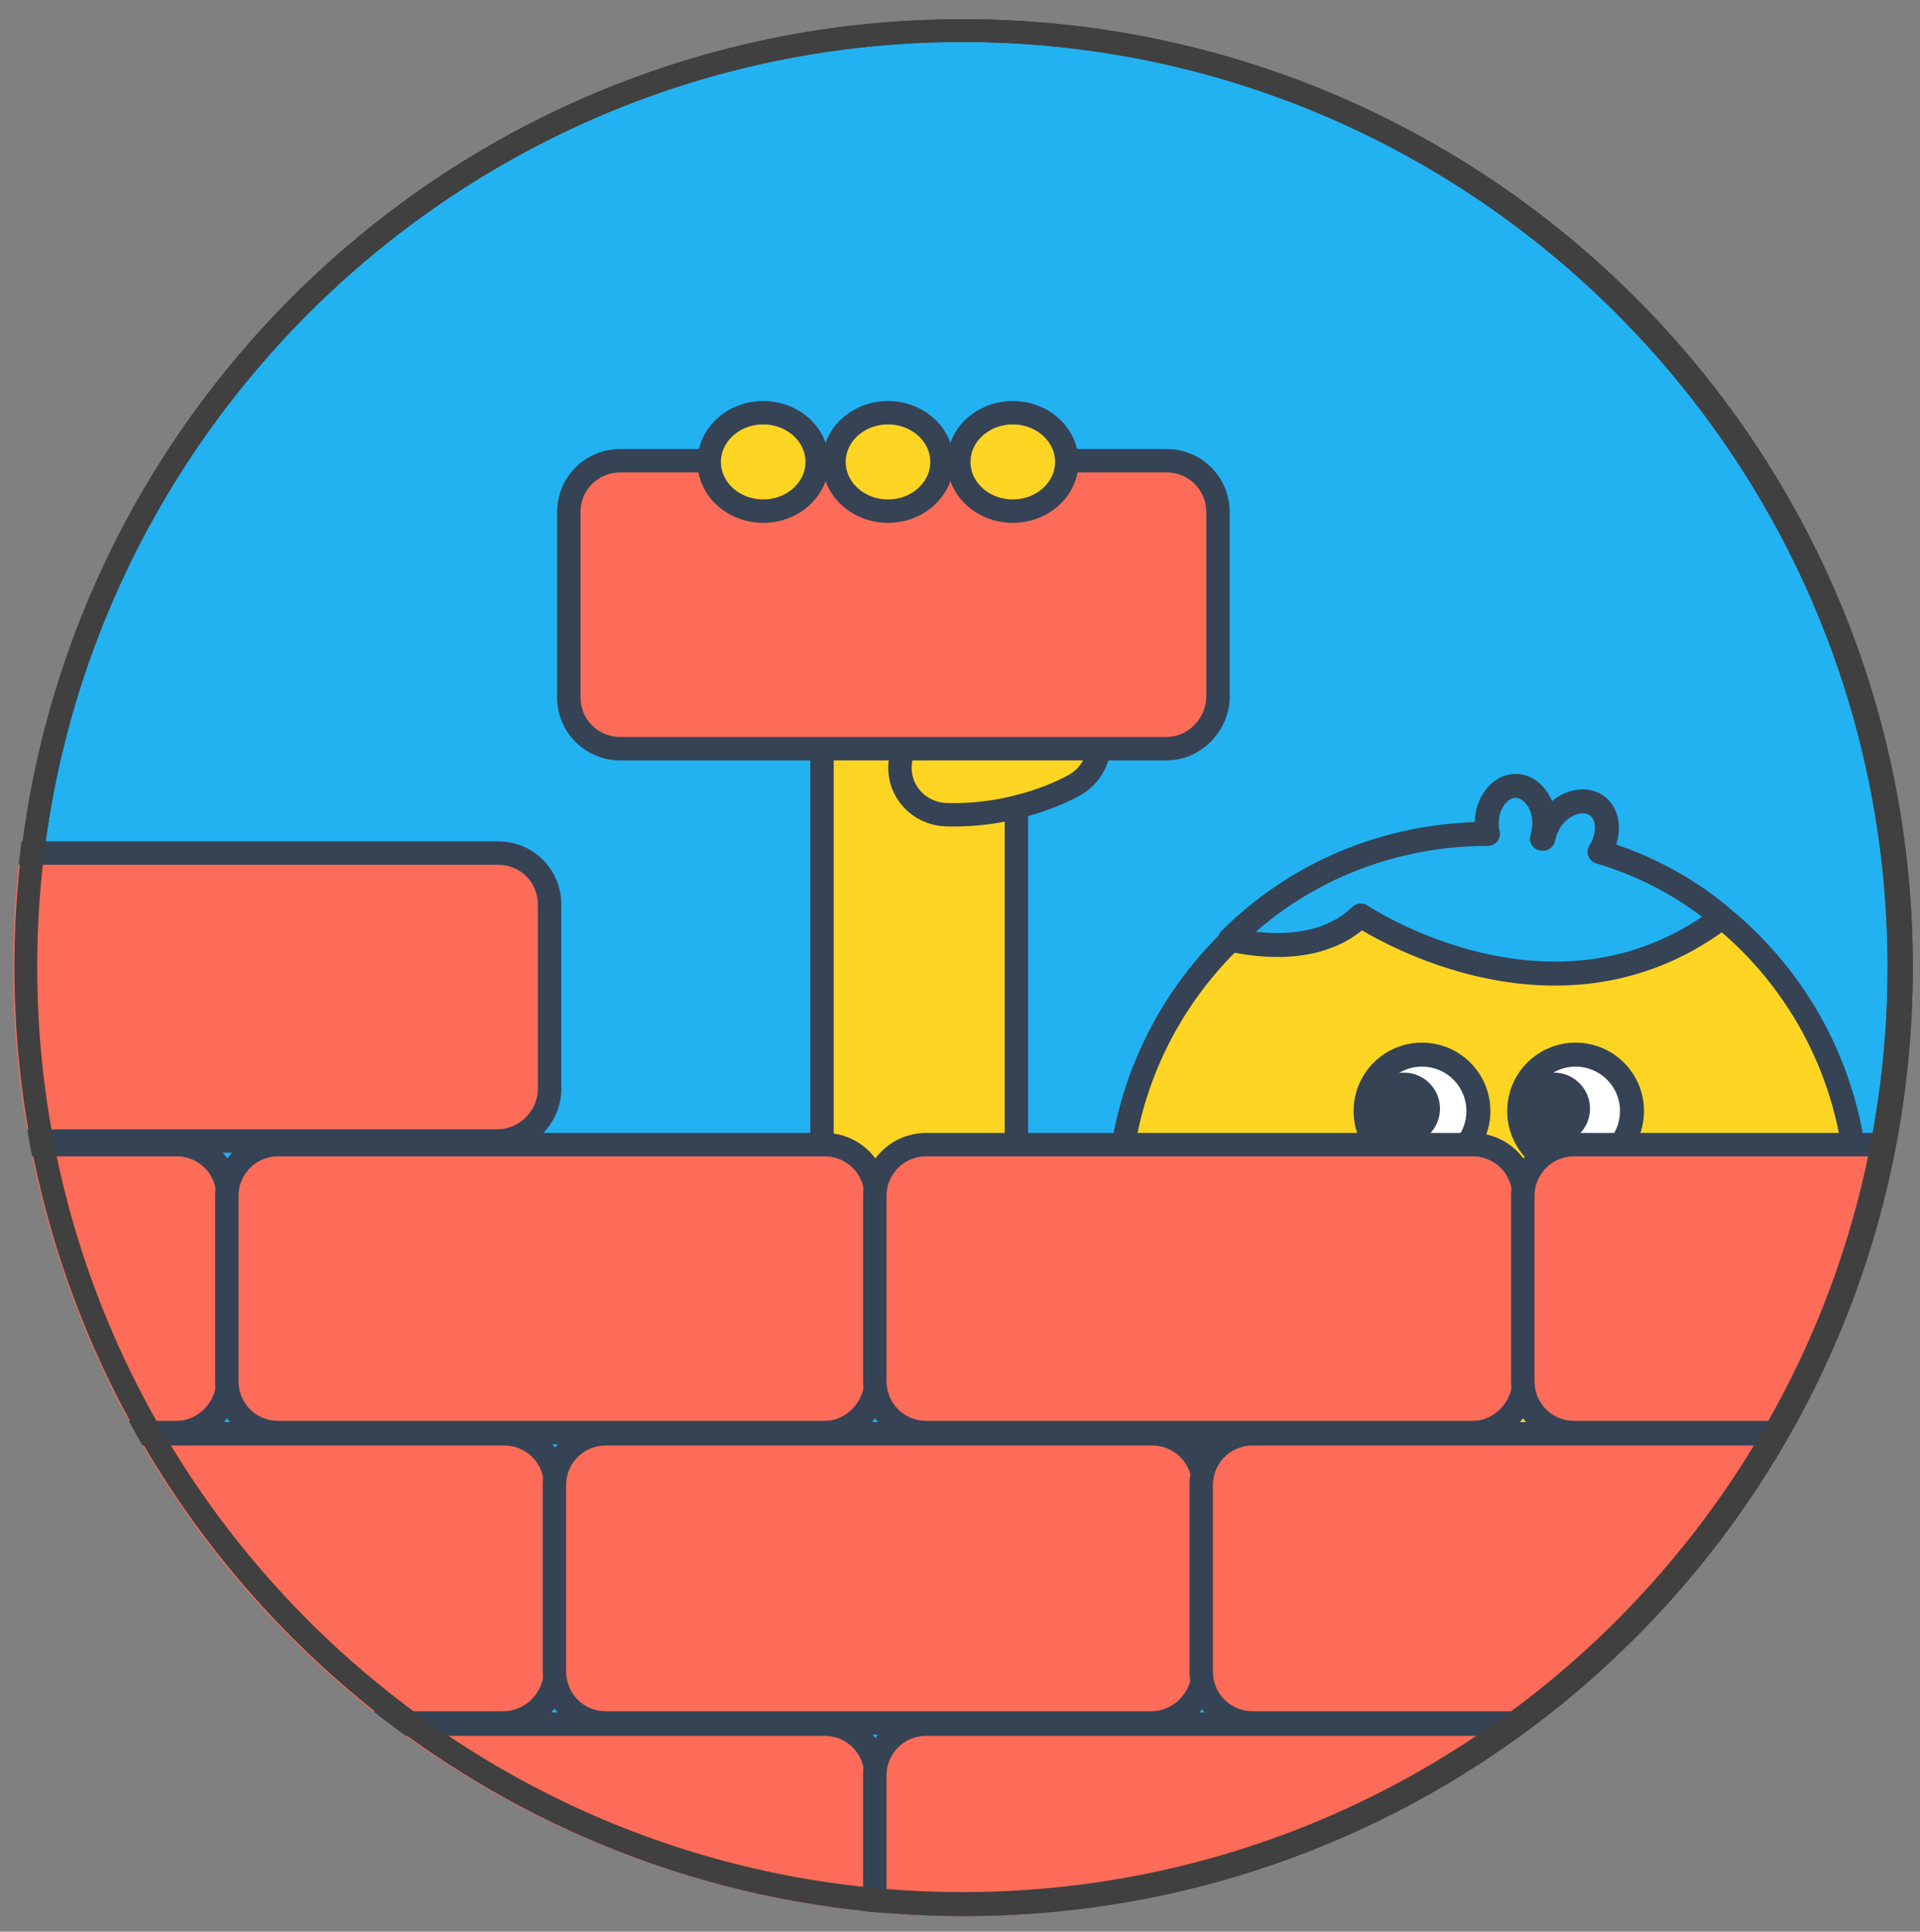
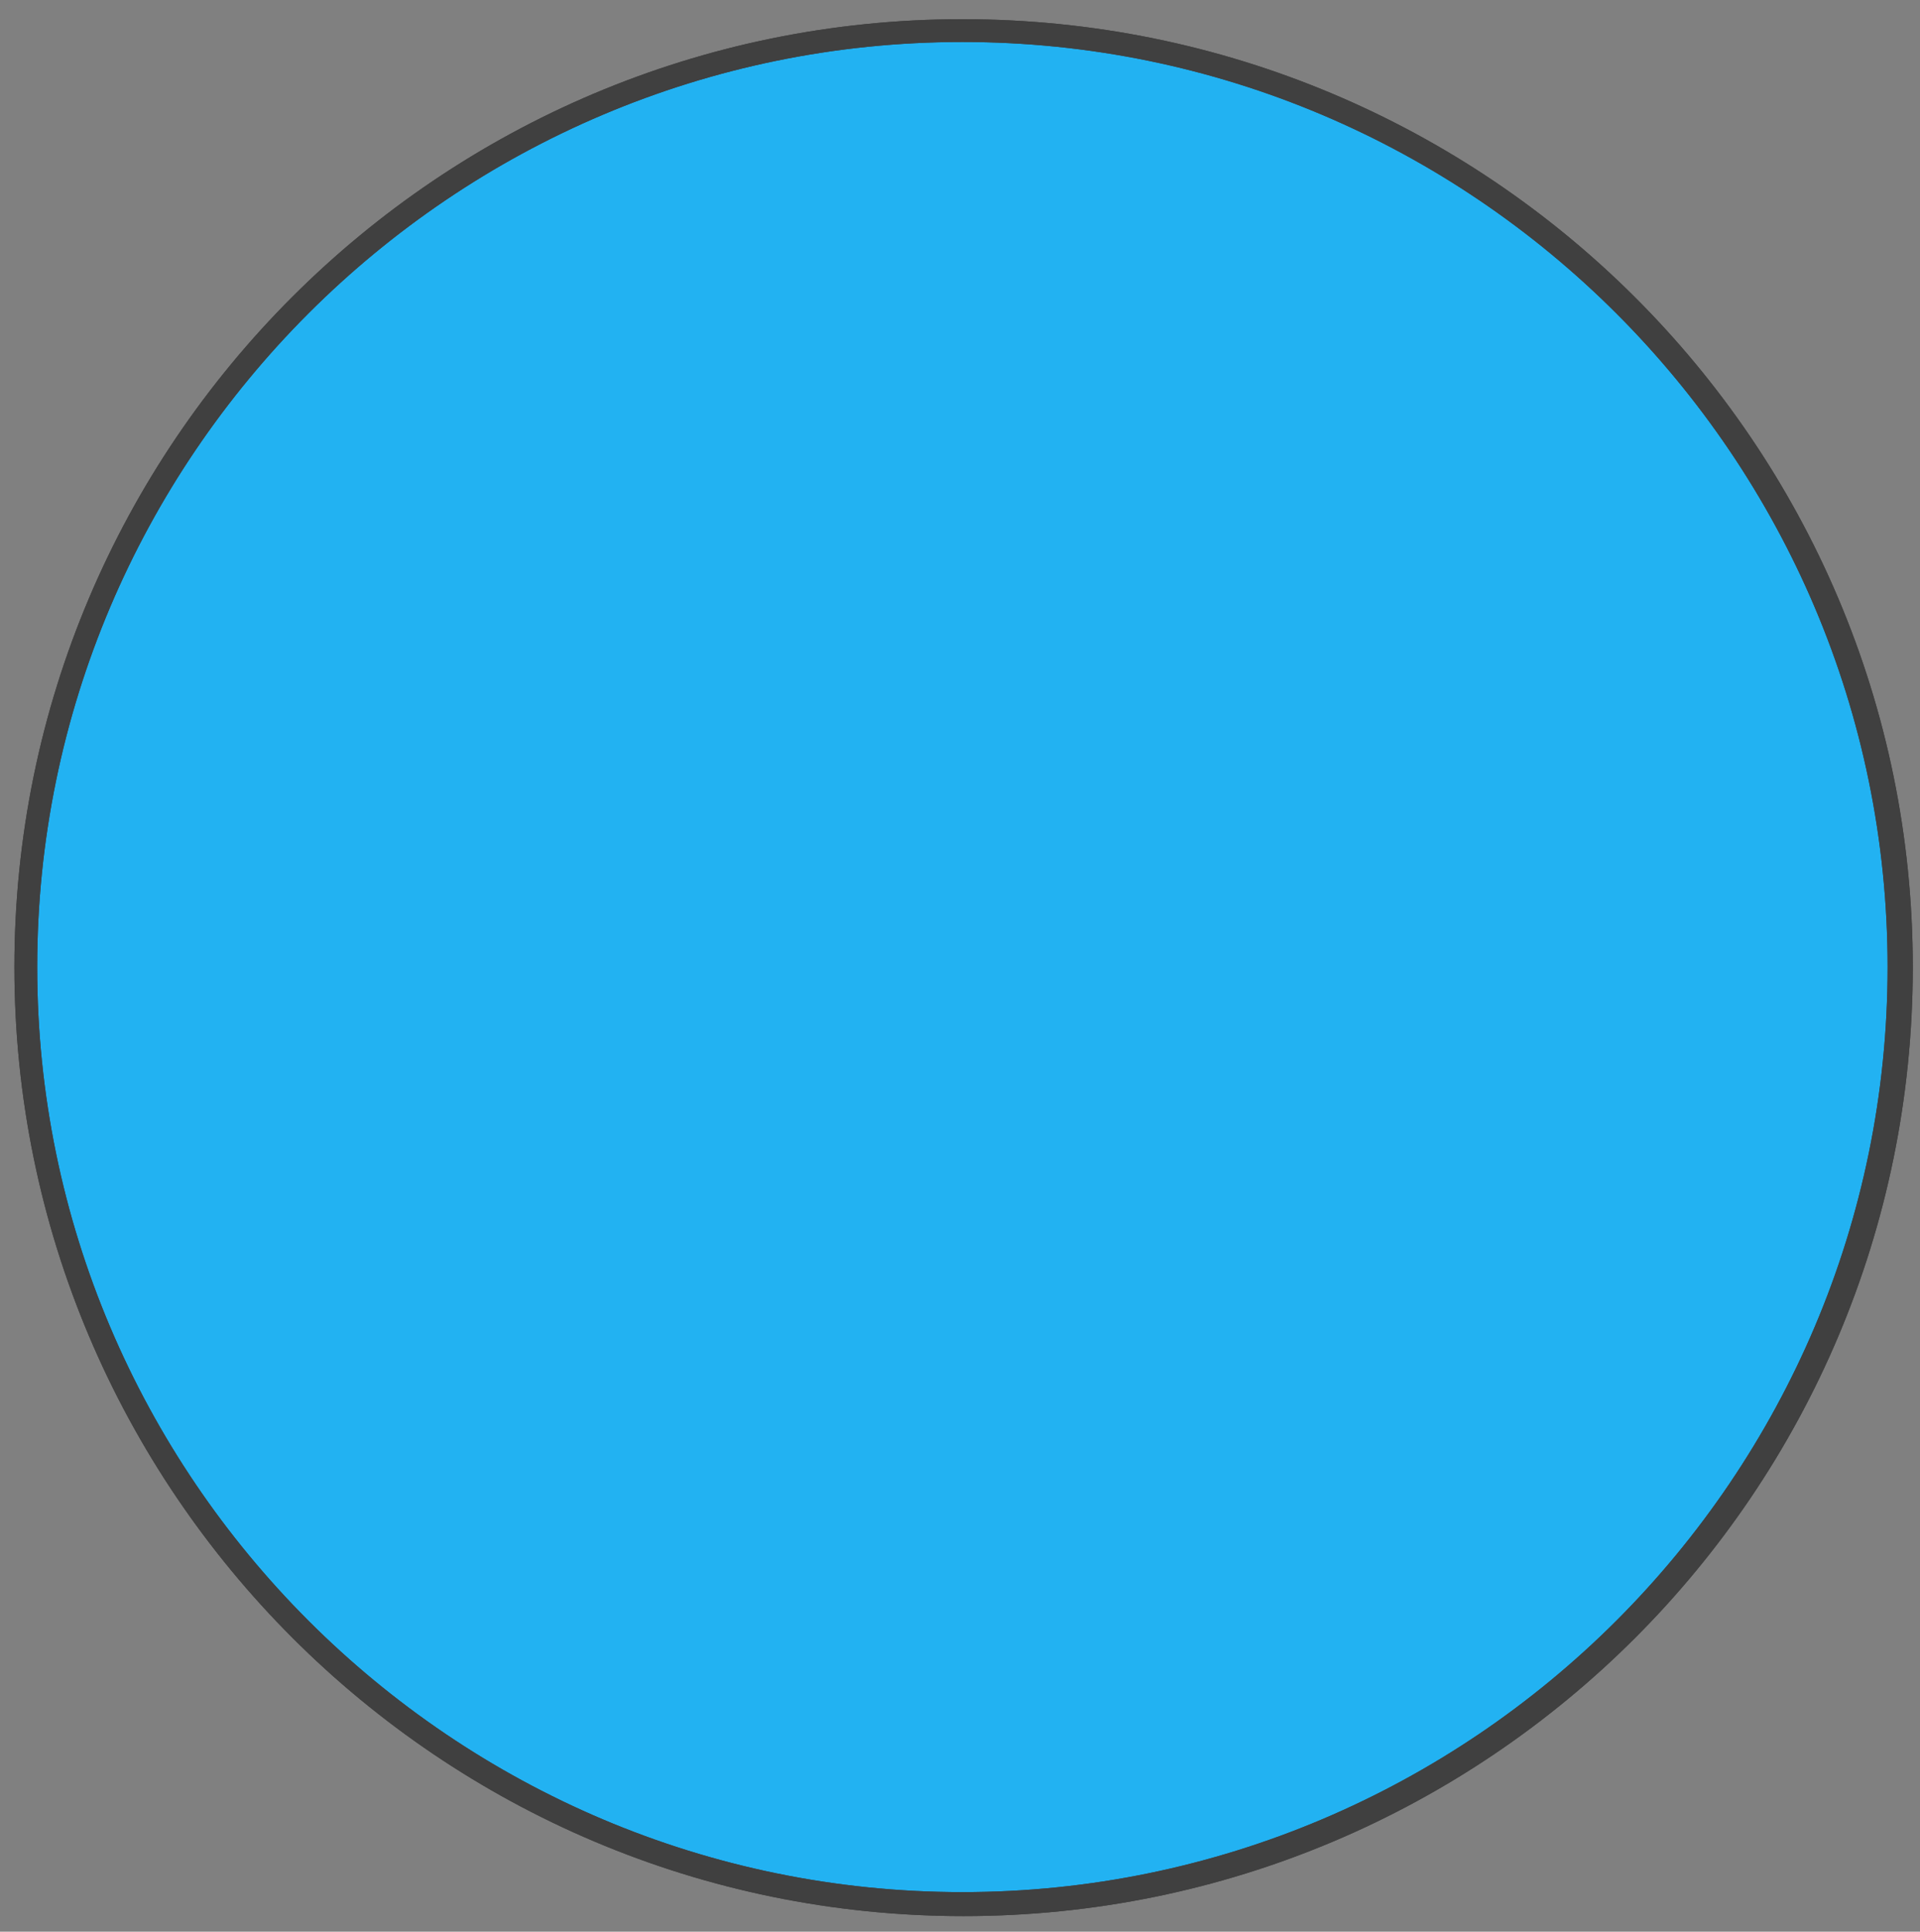
<svg xmlns="http://www.w3.org/2000/svg" xmlns:xlink="http://www.w3.org/1999/xlink" id="Layer_1" x="0px" y="0px" viewBox="0 0 160 161" style="enable-background:new 0 0 160 161;" xml:space="preserve">
  <rect x="0" y="0" width="160" height="161" fill="#808080" stroke="none" />
  <style type="text/css">
	.st0{fill:#22B2F2;}
	.st1{fill:#404040;}
	.st2{clip-path:url(#SVGID_2_);}
	.st3{fill:#FC6C58;stroke:#354355;stroke-width:1.952;stroke-miterlimit:10;}
	.st4{fill:#FFD524;stroke:#354355;stroke-width:1.952;stroke-miterlimit:10;}
	.st5{fill:#FFFFFF;stroke:#354355;stroke-width:2;stroke-linecap:round;stroke-linejoin:round;stroke-miterlimit:10;}
	.st6{fill:#22B2F2;stroke:#354355;stroke-width:2;stroke-linecap:round;stroke-linejoin:round;stroke-miterlimit:10;}
	.st7{fill:#354355;}
</style>
  <g>
    <g>
      <circle class="st0" cx="80.2" cy="80.6" r="78.1" />
      <path class="st1" d="M80.2,3.5c42.5,0,77.1,34.6,77.1,77.1s-34.6,77.1-77.1,77.1S3.1,123.1,3.1,80.6S37.7,3.5,80.2,3.5 M80.2,1.6    C36.6,1.6,1.2,37,1.2,80.6s35.4,79.1,79.1,79.1s79.1-35.4,79.1-79.1S123.9,1.6,80.2,1.6L80.2,1.6z" />
    </g>
    <g>
      <defs>
-         <circle id="SVGID_1_" cx="80.2" cy="80.6" r="79.1" />
-       </defs>
+         </defs>
      <clipPath id="SVGID_2_">
        <use xlink:href="#SVGID_1_" style="overflow:visible;" />
      </clipPath>
      <g class="st2">
        <path class="st3" d="M41.9,143.6H-3.5c-2.4,0-4.3-1.9-4.3-4.3v-15.5c0-2.4,1.9-4.3,4.3-4.3h45.5c2.4,0,4.3,1.9,4.3,4.3v15.5     C46.2,141.7,44.3,143.6,41.9,143.6z" />
-         <path class="st4" d="M154.8,100.4c0,15.5-11.5,28.4-26.4,30.6c-1.5,0.2-2.9,0.3-4.4,0.3c-1.5,0-3-0.1-4.5-0.3     c-14.9-2.2-26.3-15-26.3-30.5c0-17,13.8-30.9,30.9-30.9S154.8,83.3,154.8,100.4z" />
        <path class="st3" d="M95.9,143.6H50.5c-2.4,0-4.3-1.9-4.3-4.3v-15.5c0-2.4,1.9-4.3,4.3-4.3h45.5c2.4,0,4.3,1.9,4.3,4.3v15.5     C100.2,141.7,98.3,143.6,95.9,143.6z" />
        <path class="st3" d="M149.9,143.6h-45.5c-2.4,0-4.3-1.9-4.3-4.3v-15.5c0-2.4,1.9-4.3,4.3-4.3h45.5c2.4,0,4.3,1.9,4.3,4.3v15.5     C154.2,141.7,152.3,143.6,149.9,143.6z" />
        <path class="st3" d="M203.9,143.6h-45.5c-2.4,0-4.3-1.9-4.3-4.3v-15.5c0-2.4,1.9-4.3,4.3-4.3h45.5c2.4,0,4.3,1.9,4.3,4.3v15.5     C208.2,141.7,206.3,143.6,203.9,143.6z" />
        <circle class="st5" cx="118.5" cy="92.6" r="4.7" />
        <circle class="st5" cx="131.3" cy="92.6" r="4.7" />
        <path class="st3" d="M14.7,119.4h-45.5c-2.4,0-4.3-1.9-4.3-4.3V99.7c0-2.4,1.9-4.3,4.3-4.3h45.5c2.4,0,4.3,1.9,4.3,4.3v15.5     C18.9,117.5,17,119.4,14.7,119.4z" />
        <rect x="68.5" y="45.1" class="st4" width="16.2" height="56.2" />
        <g>
          <path class="st4" d="M87.7,61.8c0,0-3.8,2.1-8.7,2" />
          <path class="st4" d="M90.3,58.9c0.3,0.3,0.6,0.6,0.8,1c1.1,1.9,0.4,4.4-1.5,5.5c-0.5,0.3-4.9,2.7-10.8,2.5      c-2.2-0.1-3.9-1.9-3.8-4.1c0.1-2.2,1.9-3.9,4.1-3.8c3.6,0.1,6.5-1.4,6.5-1.4C87.2,57.5,89.1,57.7,90.3,58.9z" />
        </g>
        <path class="st3" d="M97.2,62.4H51.7c-2.4,0-4.3-1.9-4.3-4.3V42.7c0-2.4,1.9-4.3,4.3-4.3h45.5c2.4,0,4.3,1.9,4.3,4.3v15.5     C101.4,60.5,99.5,62.4,97.2,62.4z" />
        <ellipse class="st4" cx="63.6" cy="38.5" rx="4.5" ry="4.1" />
        <ellipse class="st4" cx="74" cy="38.5" rx="4.5" ry="4.1" />
        <ellipse class="st4" cx="84.4" cy="38.5" rx="4.5" ry="4.1" />
        <path class="st3" d="M68.7,119.4H23.2c-2.4,0-4.3-1.9-4.3-4.3V99.7c0-2.4,1.9-4.3,4.3-4.3h45.5c2.4,0,4.3,1.9,4.3,4.3v15.5     C72.9,117.5,71,119.4,68.7,119.4z" />
        <path class="st3" d="M122.7,119.4H77.2c-2.4,0-4.3-1.9-4.3-4.3V99.7c0-2.4,1.9-4.3,4.3-4.3h45.5c2.4,0,4.3,1.9,4.3,4.3v15.5     C126.9,117.5,125,119.4,122.7,119.4z" />
-         <path class="st3" d="M176.7,119.4h-45.5c-2.4,0-4.3-1.9-4.3-4.3V99.7c0-2.4,1.9-4.3,4.3-4.3h45.5c2.4,0,4.3,1.9,4.3,4.3v15.5     C180.9,117.5,179,119.4,176.7,119.4z" />
        <path class="st3" d="M68.7,167.7H23.2c-2.4,0-4.3-1.9-4.3-4.3V148c0-2.4,1.9-4.3,4.3-4.3h45.5c2.4,0,4.3,1.9,4.3,4.3v15.5     C72.9,165.8,71,167.7,68.7,167.7z" />
        <path class="st3" d="M122.7,167.7H77.2c-2.4,0-4.3-1.9-4.3-4.3V148c0-2.4,1.9-4.3,4.3-4.3h45.5c2.4,0,4.3,1.9,4.3,4.3v15.5     C126.9,165.8,125,167.7,122.7,167.7z" />
        <path class="st3" d="M176.7,167.7h-45.5c-2.4,0-4.3-1.9-4.3-4.3V148c0-2.4,1.9-4.3,4.3-4.3h45.5c2.4,0,4.3,1.9,4.3,4.3v15.5     C180.9,165.8,179,167.7,176.7,167.7z" />
        <path class="st3" d="M-12.6,95.1H-58c-2.4,0-4.3-1.9-4.3-4.3V75.4c0-2.4,1.9-4.3,4.3-4.3h45.5c2.4,0,4.3,1.9,4.3,4.3v15.5     C-8.3,93.2-10.2,95.1-12.6,95.1z" />
        <path class="st3" d="M41.4,95.1H-4c-2.4,0-4.3-1.9-4.3-4.3V75.4c0-2.4,1.9-4.3,4.3-4.3h45.5c2.4,0,4.3,1.9,4.3,4.3v15.5     C45.7,93.2,43.8,95.1,41.4,95.1z" />
        <path class="st6" d="M143.3,76.3c-2.9-2.4-6.3-4.2-10-5.3c0.9-1.4,0.8-3.2-0.3-3.9c-1.1-0.7-2.8-0.2-3.8,1.3     c-0.3,0.5-0.5,1-0.6,1.5c0,0,0,0-0.1,0c0.1-0.4,0.2-0.8,0.2-1.3c0-1.7-1.1-3.1-2.4-3.1s-2.4,1.4-2.4,3.1c0,0.3,0,0.6,0.1,0.9     c0,0,0,0,0,0c-8.4,0-16,3.3-21.5,8.8l0,0c2.2,0.5,7.5,1.3,10.9-2c0,0,15.9,10.7,29.9,0.3C143.3,76.5,143.3,76.4,143.3,76.3z" />
        <circle class="st7" cx="117" cy="92.4" r="3" />
        <circle class="st7" cx="129.5" cy="92.4" r="3" />
      </g>
    </g>
    <g>
      <path class="st1" d="M80.2,3.5c42.5,0,77.1,34.6,77.1,77.1s-34.6,77.1-77.1,77.1S3.1,123.1,3.1,80.6S37.7,3.5,80.2,3.5 M80.2,1.6    C36.6,1.6,1.2,37,1.2,80.6s35.4,79.1,79.1,79.1s79.1-35.4,79.1-79.1S123.9,1.6,80.2,1.6L80.2,1.6z" />
    </g>
  </g>
</svg>